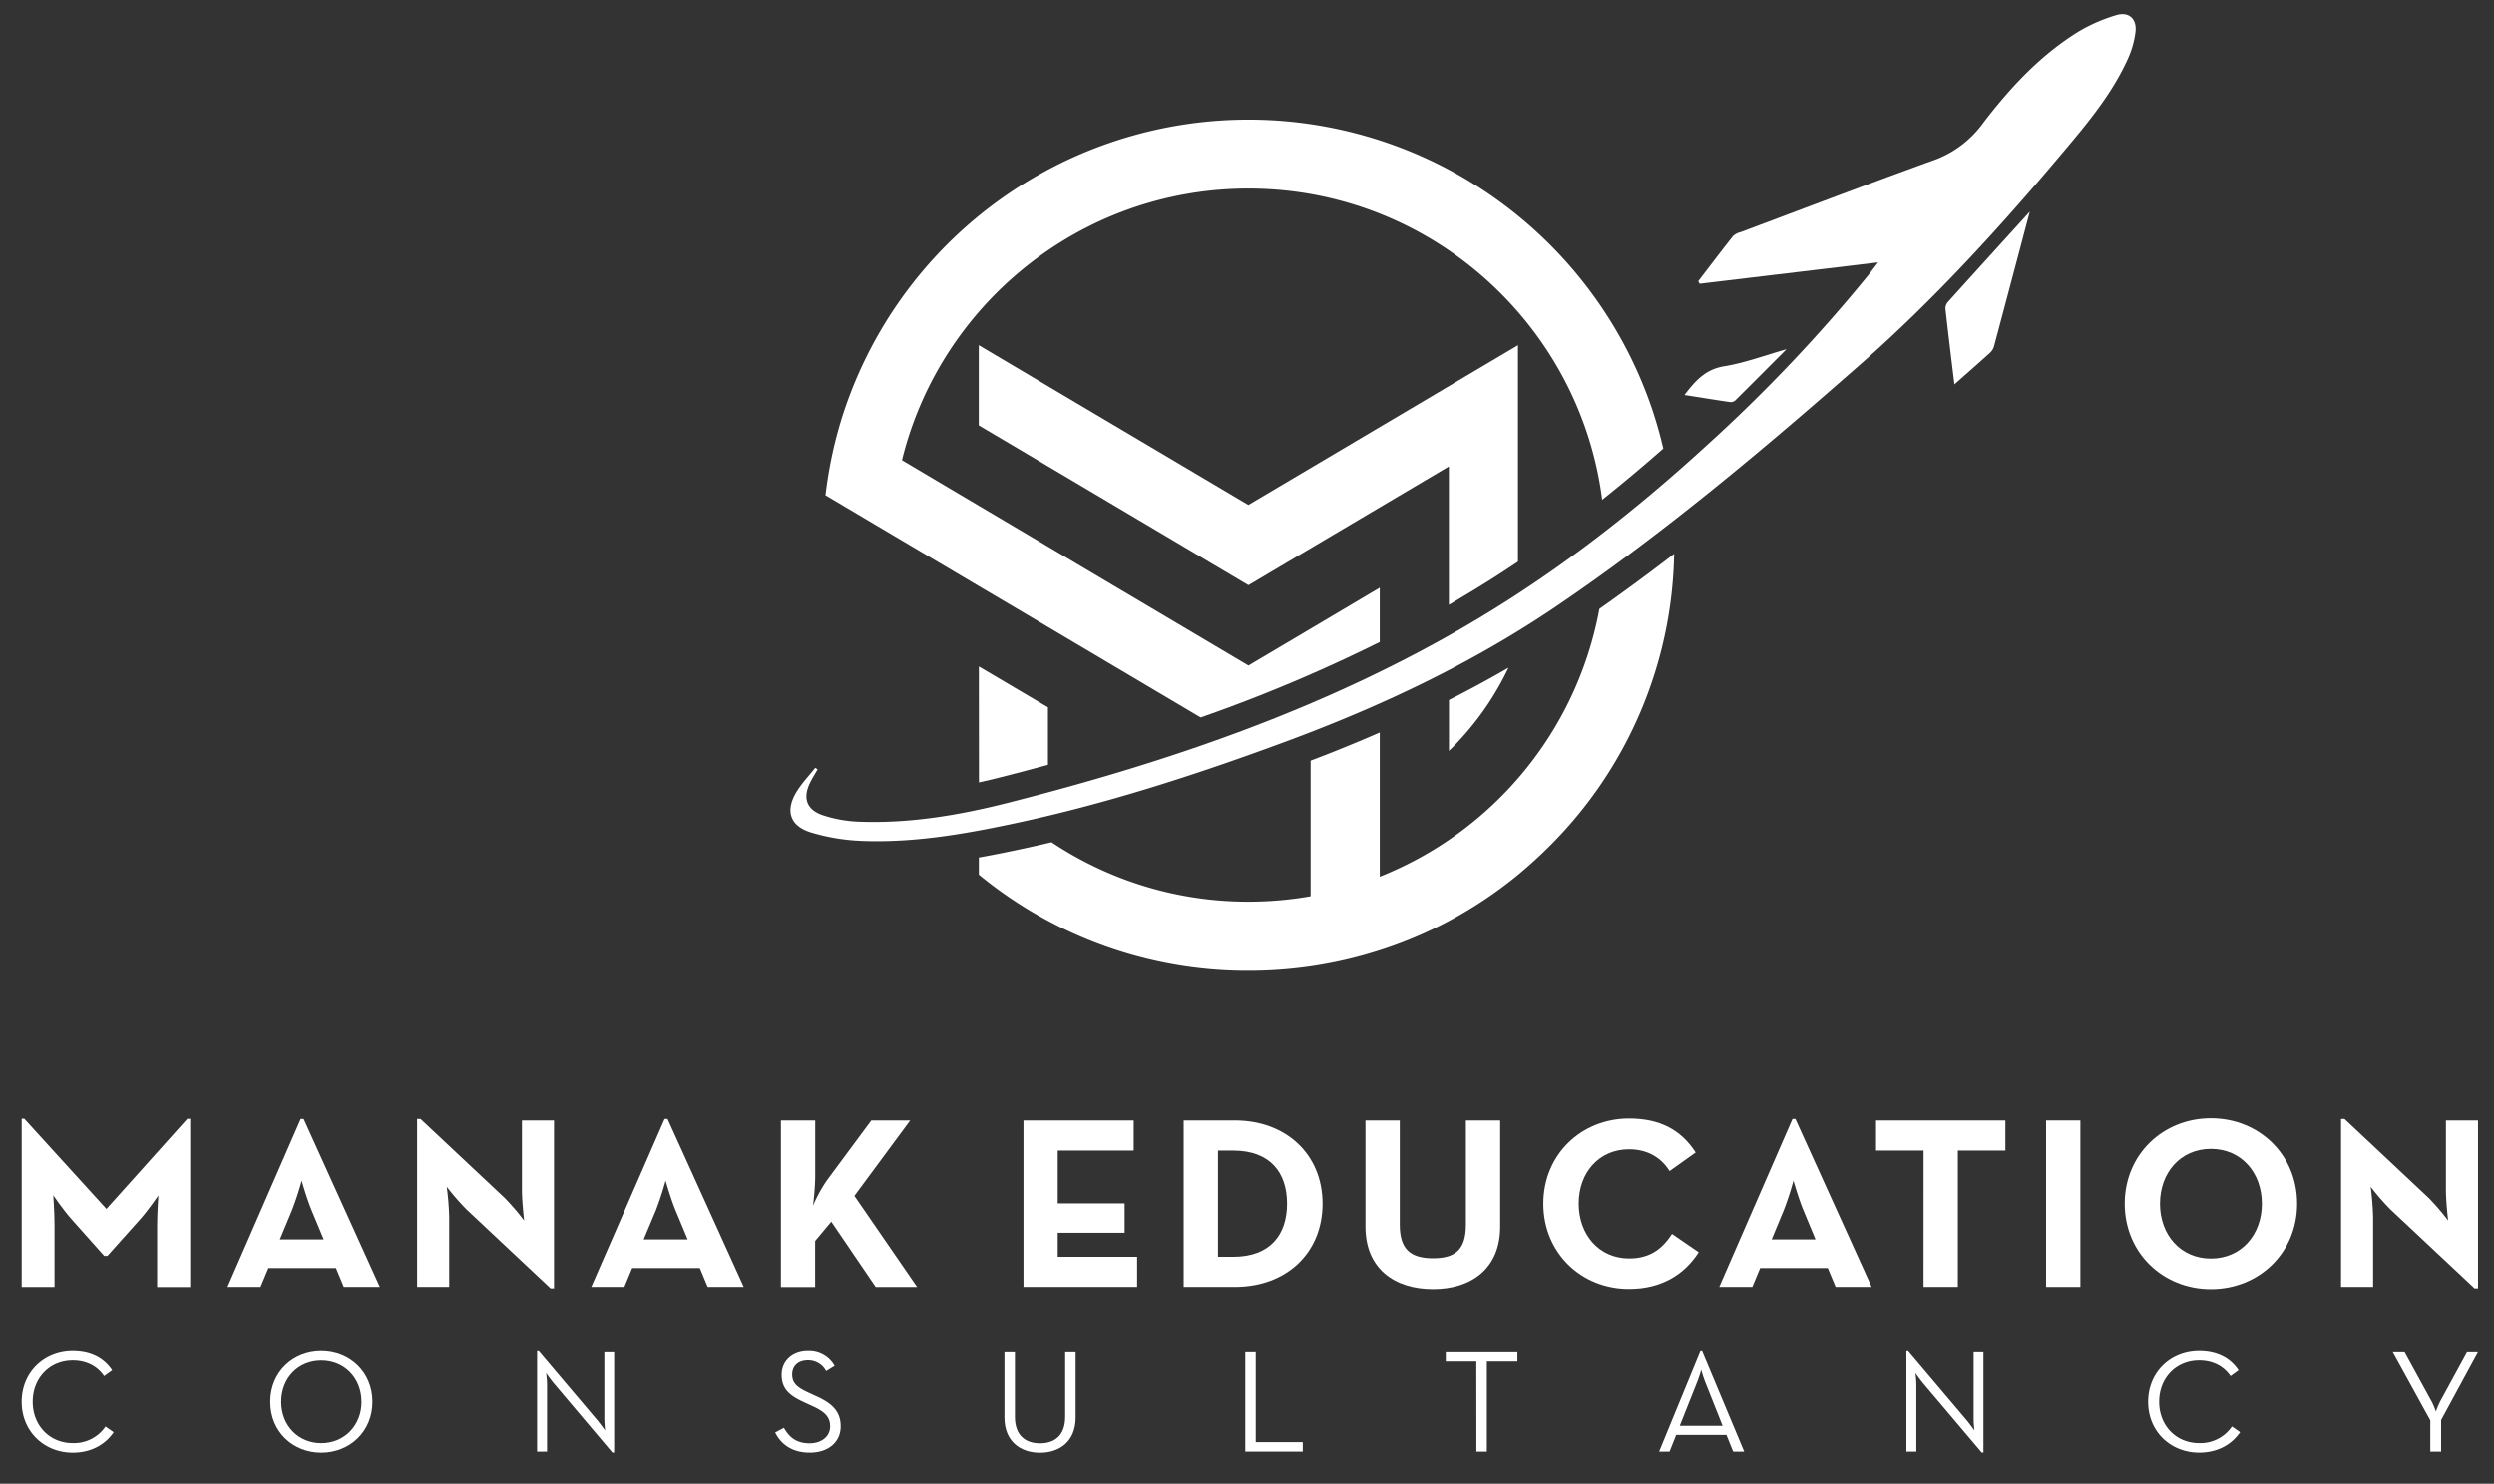
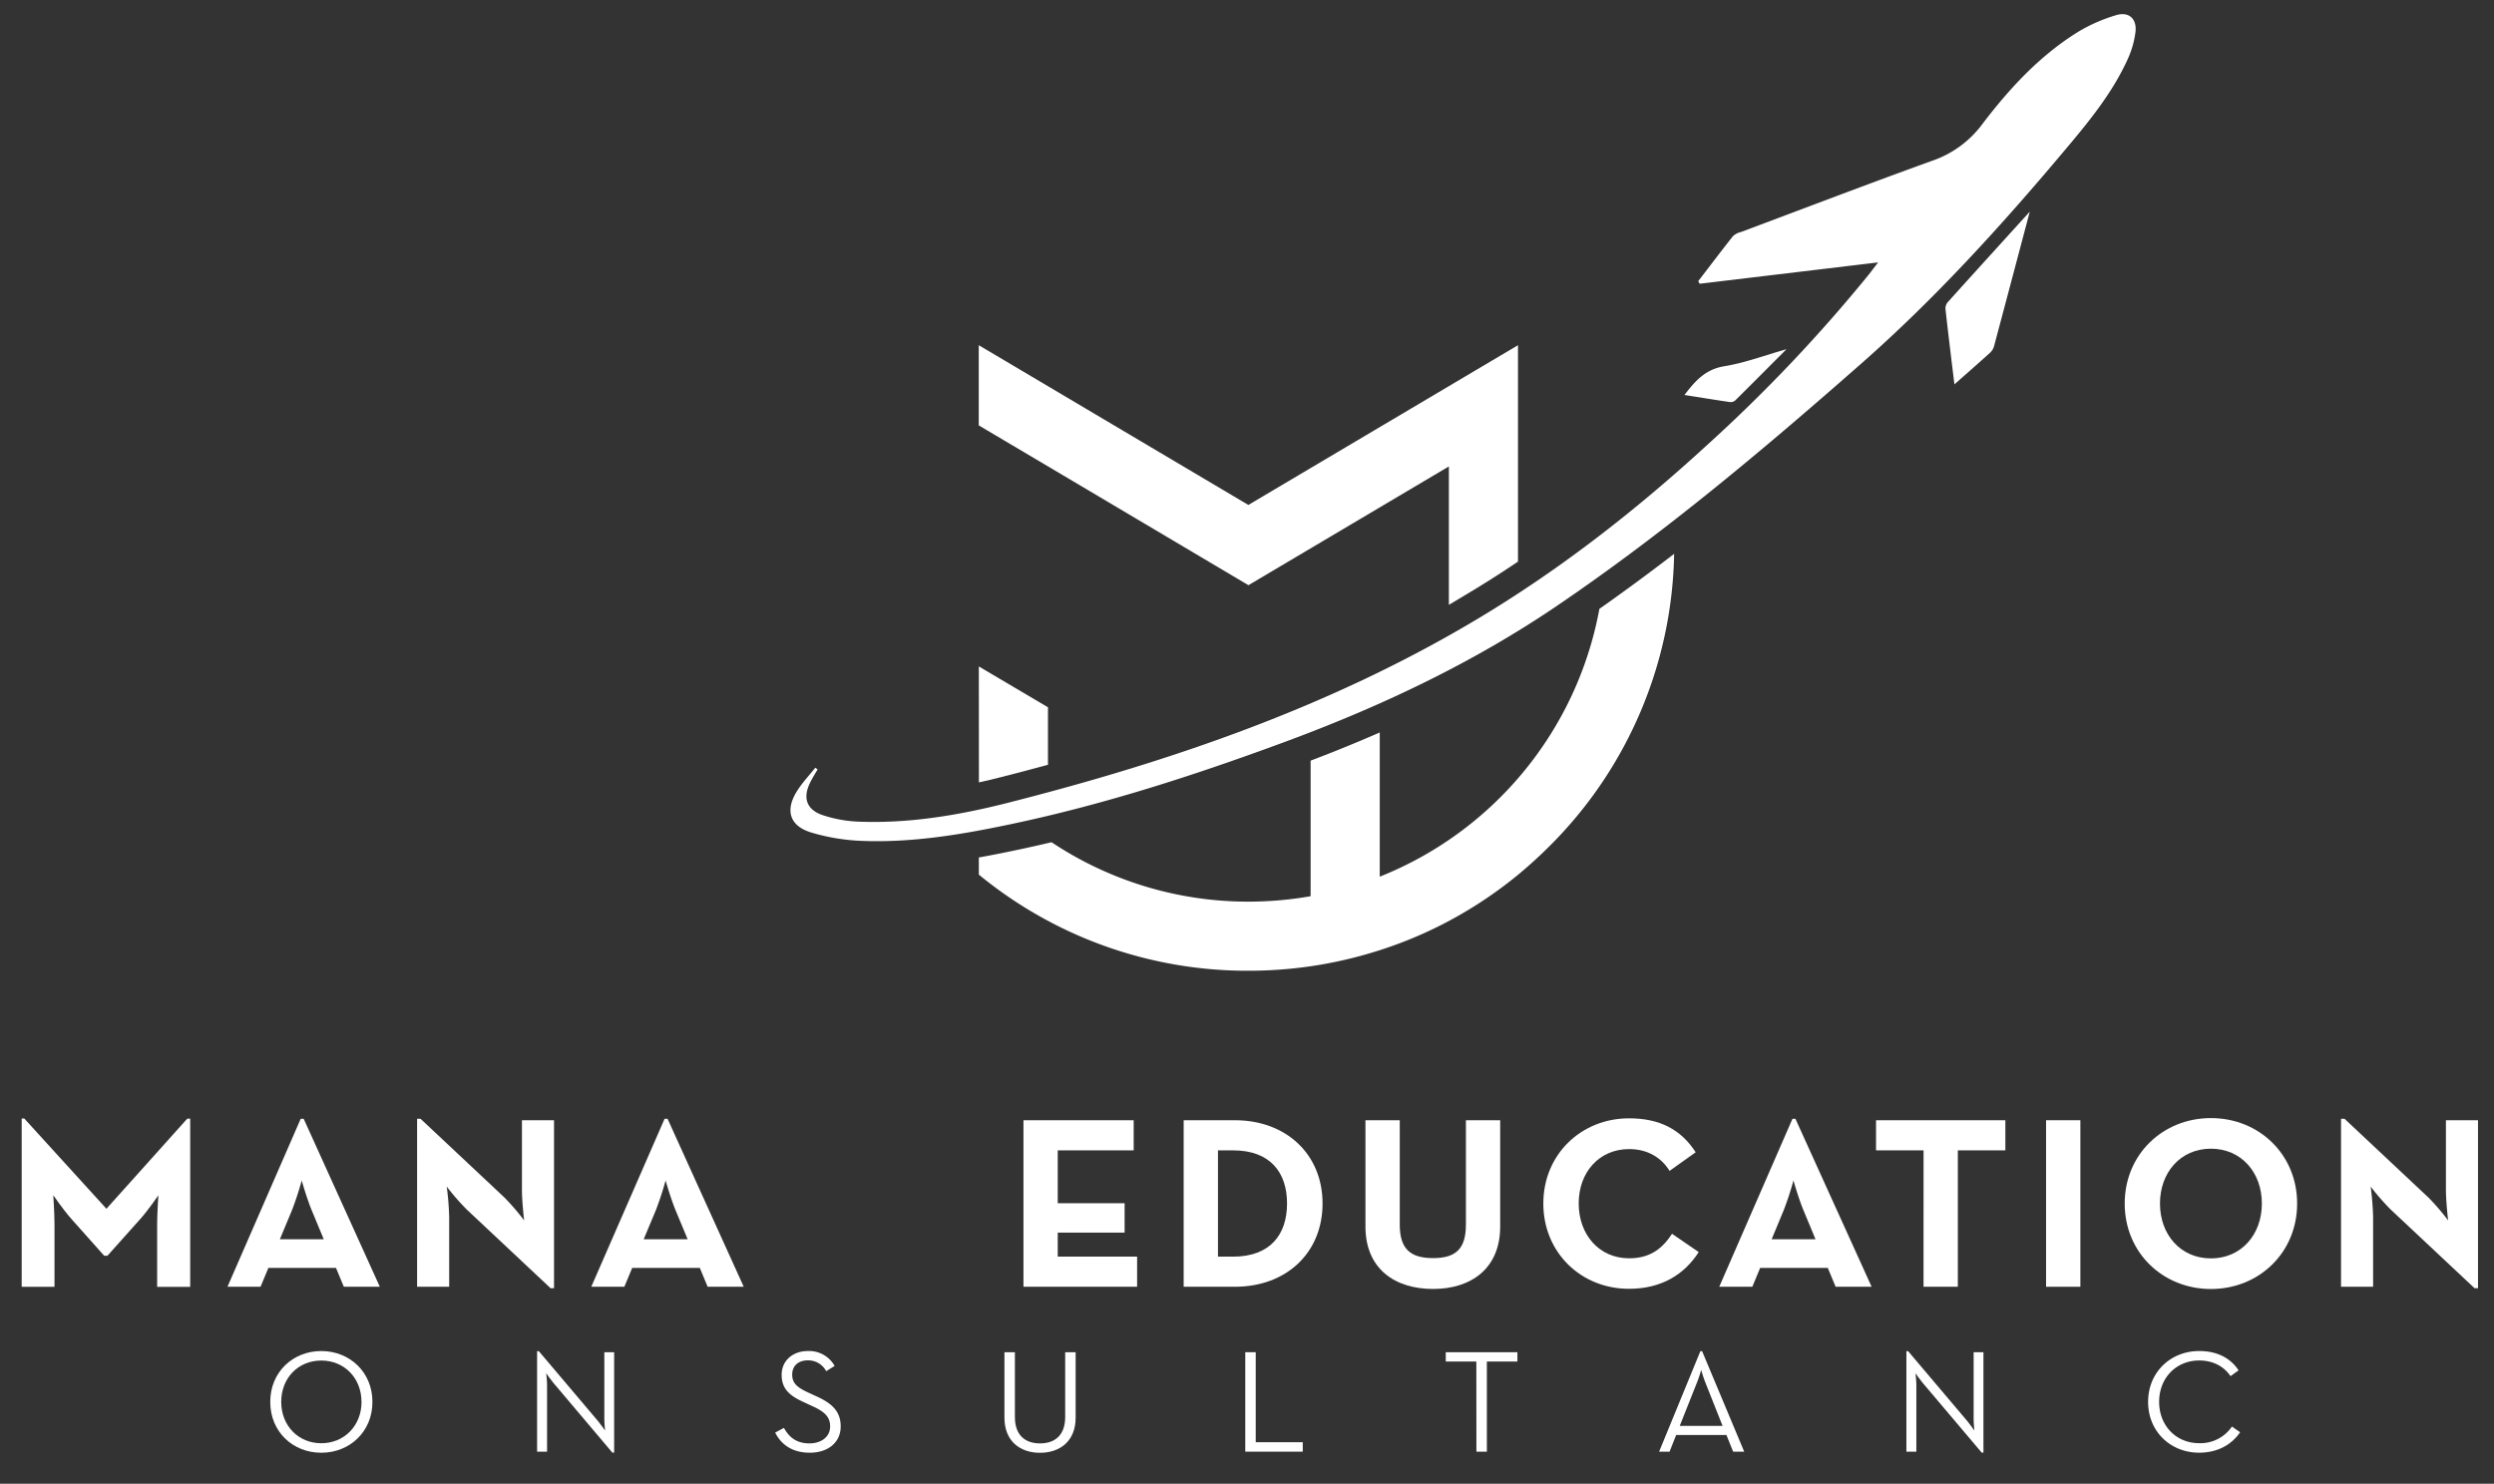
<svg xmlns="http://www.w3.org/2000/svg" viewBox="481.62 259.2 954.601 568.08" data-name="Layer 1" id="Layer_1" style="max-height: 500px" width="954.601" height="568.08">
  <rect x="481.62" y="259.2" width="954.601" height="568.08" fill="#333333" stroke="none" />
  <defs>
    <style>.cls-1{fill:#fff;}</style>
  </defs>
  <path d="M489.92,687.45h1L522.36,722l30.94-34.5h1.12v64.41H541.77V728c0-4.31.47-11.16.47-11.16s-3.85,5.63-6.85,9L522.73,740h-1.22L508.86,725.8c-3-3.38-6.85-9-6.85-9s.47,6.85.47,11.16v23.91H489.92Z" class="cls-1" />
  <path d="M596.72,687.54h1.13L627,751.86H613.22l-3-7.22H584.35l-3,7.22H568.69Zm8.82,46.13-4.6-11.06c-1.87-4.5-3.84-11.44-3.84-11.44a117,117,0,0,1-3.75,11.44l-4.6,11.06Z" class="cls-1" />
  <path d="M660.21,722.23a94.72,94.72,0,0,1-7.6-8.72,111.9,111.9,0,0,1,.94,11.63v26.72H641.27V687.54h1.31l32.16,30.19a91.65,91.65,0,0,1,7.5,8.72s-.84-7.22-.84-11.63V688.1h12.28v64.32h-1.31Z" class="cls-1" />
  <path d="M736,687.54h1.13l29.16,64.32H752.48l-3-7.22H723.6l-3,7.22H707.94Zm8.82,46.13-4.6-11.06c-1.87-4.5-3.84-11.44-3.84-11.44a117,117,0,0,1-3.75,11.44L728,733.67Z" class="cls-1" />
-   <path d="M798.24,710.89l16.88-22.79H830L808.65,717l24,34.88H816.8l-17-25-6.18,7.4v17.63H780.52V688.1h13.13v22a103.42,103.42,0,0,1-.85,10.69A55.17,55.17,0,0,1,798.24,710.89Z" class="cls-1" />
  <path d="M873.36,688.1h42.19v11.54H886.48v20.25h25.6v11.25h-25.6v9.19h30.38v11.53h-43.5Z" class="cls-1" />
  <path d="M934.68,688.1h19.6c19.59,0,33.56,13,33.56,31.88S974,751.86,954.28,751.86h-19.6Zm18.94,52.23c14.16,0,20.63-8.44,20.63-20.35s-6.47-20.34-20.63-20.34h-5.81v40.69Z" class="cls-1" />
  <path d="M1004.26,728.8V688.1h13.13v39.95c0,9.28,4,12.84,12.75,12.84s12.57-3.56,12.57-12.84V688.1h13.12v40.7c0,16.12-11.16,23.9-25.69,23.9C1015.42,752.7,1004.26,744.92,1004.26,728.8Z" class="cls-1" />
  <path d="M1072.34,720c0-18.84,14.54-32.63,32.82-32.63,11.53,0,19.78,4.13,25.5,13l-10,7.12c-3-4.87-8.16-8.34-15.47-8.34-11.53,0-19.31,8.91-19.31,20.81s7.78,21,19.31,21c8.25,0,12.85-3.94,16.41-9.38l10.22,7c-5.53,8.63-14.35,14.06-26.63,14.06C1086.88,752.7,1072.34,738.83,1072.34,720Z" class="cls-1" />
  <path d="M1167.71,687.54h1.12L1198,751.86h-13.78l-3-7.22h-25.88l-3,7.22h-12.66Zm8.81,46.13-4.59-11.06c-1.88-4.5-3.85-11.44-3.85-11.44a114.13,114.13,0,0,1-3.75,11.44l-4.59,11.06Z" class="cls-1" />
  <path d="M1217.88,699.64h-18.19V688.1h49.5v11.54H1231v52.22h-13.13Z" class="cls-1" />
  <path d="M1264.77,688.1h13.13v63.76h-13.13Z" class="cls-1" />
  <path d="M1294.87,720c0-18.84,14.63-32.72,33-32.72s33,13.88,33,32.72-14.63,32.72-33,32.72S1294.87,738.83,1294.87,720Zm52.5,0c0-11.9-7.87-21-19.5-21s-19.5,9.1-19.5,21,7.88,21,19.5,21S1347.37,731.89,1347.37,720Z" class="cls-1" />
  <path d="M1396.61,722.23a94.72,94.72,0,0,1-7.6-8.72,111.9,111.9,0,0,1,.94,11.63v26.72h-12.28V687.54H1379l32.16,30.19a90.1,90.1,0,0,1,7.5,8.72s-.84-7.22-.84-11.63V688.1h12.28v64.32h-1.31Z" class="cls-1" />
-   <path d="M489.92,795.94c0-11.47,8.73-19.47,19.52-19.47,6.72,0,11.86,2.52,15.11,7.39l-3.08,2.23c-2.46-3.63-6.54-6-12-6-8.89,0-15.33,6.77-15.33,15.83s6.44,15.83,15.33,15.83A14.61,14.61,0,0,0,522,805.4l3.13,2.18c-3.36,4.92-8.84,7.83-15.67,7.83C498.65,815.41,489.92,807.41,489.92,795.94Z" class="cls-1" />
  <path d="M585.06,795.94c0-11.47,8.73-19.47,19.53-19.47s19.58,8,19.58,19.47-8.73,19.47-19.58,19.47S585.06,807.41,585.06,795.94Zm34.92,0c0-9.06-6.49-15.83-15.39-15.83s-15.33,6.77-15.33,15.83,6.49,15.83,15.33,15.83S620,805,620,795.94Z" class="cls-1" />
  <path d="M693.3,788.5c-1.06-1.29-2.63-3.53-2.63-3.53s.34,2.69.34,4.31V815H687.2V776.53h.67l22.72,26.85c1.06,1.29,2.63,3.53,2.63,3.53s-.28-2.69-.28-4.31V776.92h3.75v38.44H716Z" class="cls-1" />
  <path d="M778.32,807.69l3.36-1.79c1.79,3.19,4.42,5.93,9.79,5.93,4.42,0,7.89-2.46,7.89-6.49,0-3.86-2.41-5.82-7.17-7.94l-3-1.4c-5.42-2.46-8.39-5.09-8.39-10.41,0-5.48,4.31-9.12,10-9.12a11.21,11.21,0,0,1,10.29,5.71l-3.25,2a7.72,7.72,0,0,0-7-4.14c-3.75,0-6,2.18-6,5.43s1.79,4.87,6,6.83l3,1.39c6.32,2.8,9.56,5.93,9.56,11.64,0,6.27-5,10.07-11.8,10.07C784.31,815.41,780.33,811.72,778.32,807.69Z" class="cls-1" />
  <path d="M866.08,802V776.92h4V801.7c0,6.77,3.69,10.13,9.62,10.13s9.63-3.36,9.63-10.13V776.92h4V802c0,8.9-5.93,13.43-13.65,13.43S866.08,810.88,866.08,802Z" class="cls-1" />
  <path d="M958.26,776.92h4v34.46h18V815h-22Z" class="cls-1" />
  <path d="M1046.7,780.5H1035v-3.58h27.42v3.58h-11.69V815h-4Z" class="cls-1" />
  <path d="M1132.45,776.53h.67L1149.23,815H1145l-2.57-6.37h-19.25l-2.52,6.37h-4Zm8.5,28.59-6.71-16.9a47.07,47.07,0,0,1-1.46-4.53s-.78,2.74-1.51,4.53l-6.71,16.9Z" class="cls-1" />
  <path d="M1217.41,788.5c-1.06-1.29-2.63-3.53-2.63-3.53s.34,2.69.34,4.31V815h-3.81V776.53h.67l22.72,26.85c1.06,1.29,2.63,3.53,2.63,3.53s-.28-2.69-.28-4.31V776.92h3.75v38.44h-.67Z" class="cls-1" />
  <path d="M1303.83,795.94c0-11.47,8.73-19.47,19.52-19.47,6.72,0,11.87,2.52,15.11,7.39l-3.08,2.23c-2.46-3.63-6.54-6-12-6-8.89,0-15.33,6.77-15.33,15.83s6.44,15.83,15.33,15.83a14.6,14.6,0,0,0,12.54-6.37l3.13,2.18c-3.36,4.92-8.84,7.83-15.67,7.83C1312.56,815.41,1303.83,807.41,1303.83,795.94Z" class="cls-1" />
-   <path d="M1411.84,803.05l-14.38-26.13H1402l10.35,18.91a25,25,0,0,1,1.62,3.86,39.35,39.35,0,0,1,1.62-3.86l10.3-18.91h4.19l-14.1,26V815h-4.14Z" class="cls-1" />
-   <path d="M1059,514.84a110.45,110.45,0,0,1-16.31,25q-3.09,3.57-6.47,6.85V527.19Q1048,521.24,1059,514.84Z" class="cls-1" />
  <path d="M1227.28,374.74c10.72-11.91,21.51-23.76,31.25-34.5-4.25,16.08-8.93,33.76-13.65,51.43a5.39,5.39,0,0,1-1.45,2.49c-4.27,3.88-8.61,7.66-13.74,12.2-1.26-10.38-2.41-19.7-3.44-29A3.77,3.77,0,0,1,1227.28,374.74Z" class="cls-1" />
  <path d="M1143.85,413.15c-5.64-.82-11.25-1.74-17.48-2.72,4.37-5.81,8.29-9.86,15.2-11,7.8-1.26,15.35-4.12,23.84-6.53-6.87,6.89-13.22,13.29-19.64,19.64A2.67,2.67,0,0,1,1143.85,413.15Z" class="cls-1" />
  <path d="M856.28,514.37,882.74,530v22q-8.84,2.43-18,4.75-4.32,1.1-8.43,2Z" class="cls-1" />
  <path d="M1036.19,490.78v-53l-76.72,45.47-63.22-37.49-40-23.69V391.37l15.9,9.42,87.29,51.74,87.2-51.68,16-9.48v82.86q-10.23,6.9-20.52,13Q1039.19,489.05,1036.19,490.78Z" class="cls-1" />
-   <path d="M823,463.89l-25.42-15.08a164.36,164.36,0,0,1,5.61-27.45,163.13,163.13,0,0,1,309.37-9.55c.88,2.35,1.68,4.74,2.43,7.14q1.86,5.93,3.27,12-11.76,10.35-23.39,19.6c-8.54-67.11-66-119.16-135.41-119.16-64.06,0-118,44.36-132.6,104l29.41,17.45,26.46,15.67L959.47,514l23.8-14.1,26.46-15.69V505a591,591,0,0,1-68.55,28.88l-58.44-34.64L856.28,483.6Z" class="cls-1" />
  <path d="M1093.8,492.32q14.61-10.29,28.61-21.07a161.81,161.81,0,0,1-47.7,111.91c-3.86,3.86-7.89,7.51-12,10.93a162.46,162.46,0,0,1-26.47,17.7A159.27,159.27,0,0,1,1009.73,623a163.22,163.22,0,0,1-26.46,6.15,166.17,166.17,0,0,1-23.8,1.72,161.76,161.76,0,0,1-103.19-36.81v-6.56c4.91-.88,9.72-1.84,14.43-2.84q6.64-1.4,13.4-3a135.57,135.57,0,0,0,75.36,22.75,137.24,137.24,0,0,0,23.8-2.08V550.43q13.69-5.2,26.46-10.79v55.21a137.07,137.07,0,0,0,84.07-102.53Z" class="cls-1" />
  <path d="M1299,271.41a35.72,35.72,0,0,1-3,10.48c-6.08,13.38-15.42,24.56-24.79,35.68-24,28.52-49.07,56.09-77.09,80.76-37.3,32.81-75.31,64.81-116.47,92.76-32.47,22.06-67.81,38.72-104.58,52.29C938.9,556,904.29,567.22,868.61,574.73c-18.93,4-38,7.22-57.48,6.4a77.36,77.36,0,0,1-19.06-3.21c-8.09-2.45-10-8.32-5.56-15.56,2-3.3,4.75-6.16,7.16-9.21l.91.61c-.93,1.62-1.94,3.2-2.77,4.87-3.06,6-1.54,10.61,4.84,12.71a49.67,49.67,0,0,0,13.22,2.43c19.49.82,38.58-2.4,57.34-7.15,63-16,124.08-37,180.16-70.59,31.57-18.91,60.45-41.5,87.56-66.35a594.58,594.58,0,0,0,62-65.37c1-1.29,2-2.62,3.58-4.65l-68.35,8.18c-.17-.32-.35-.65-.52-1,4.43-5.76,8.8-11.57,13.31-17.25a6.65,6.65,0,0,1,3-1.54c24.3-9.11,48.54-18.37,72.94-27.2A40,40,0,0,0,1240.16,307c10.5-13.86,22.3-26.68,37.32-35.88a63.69,63.69,0,0,1,13.9-6.05C1296.3,263.46,1299.58,266.25,1299,271.41Z" class="cls-1" />
</svg>